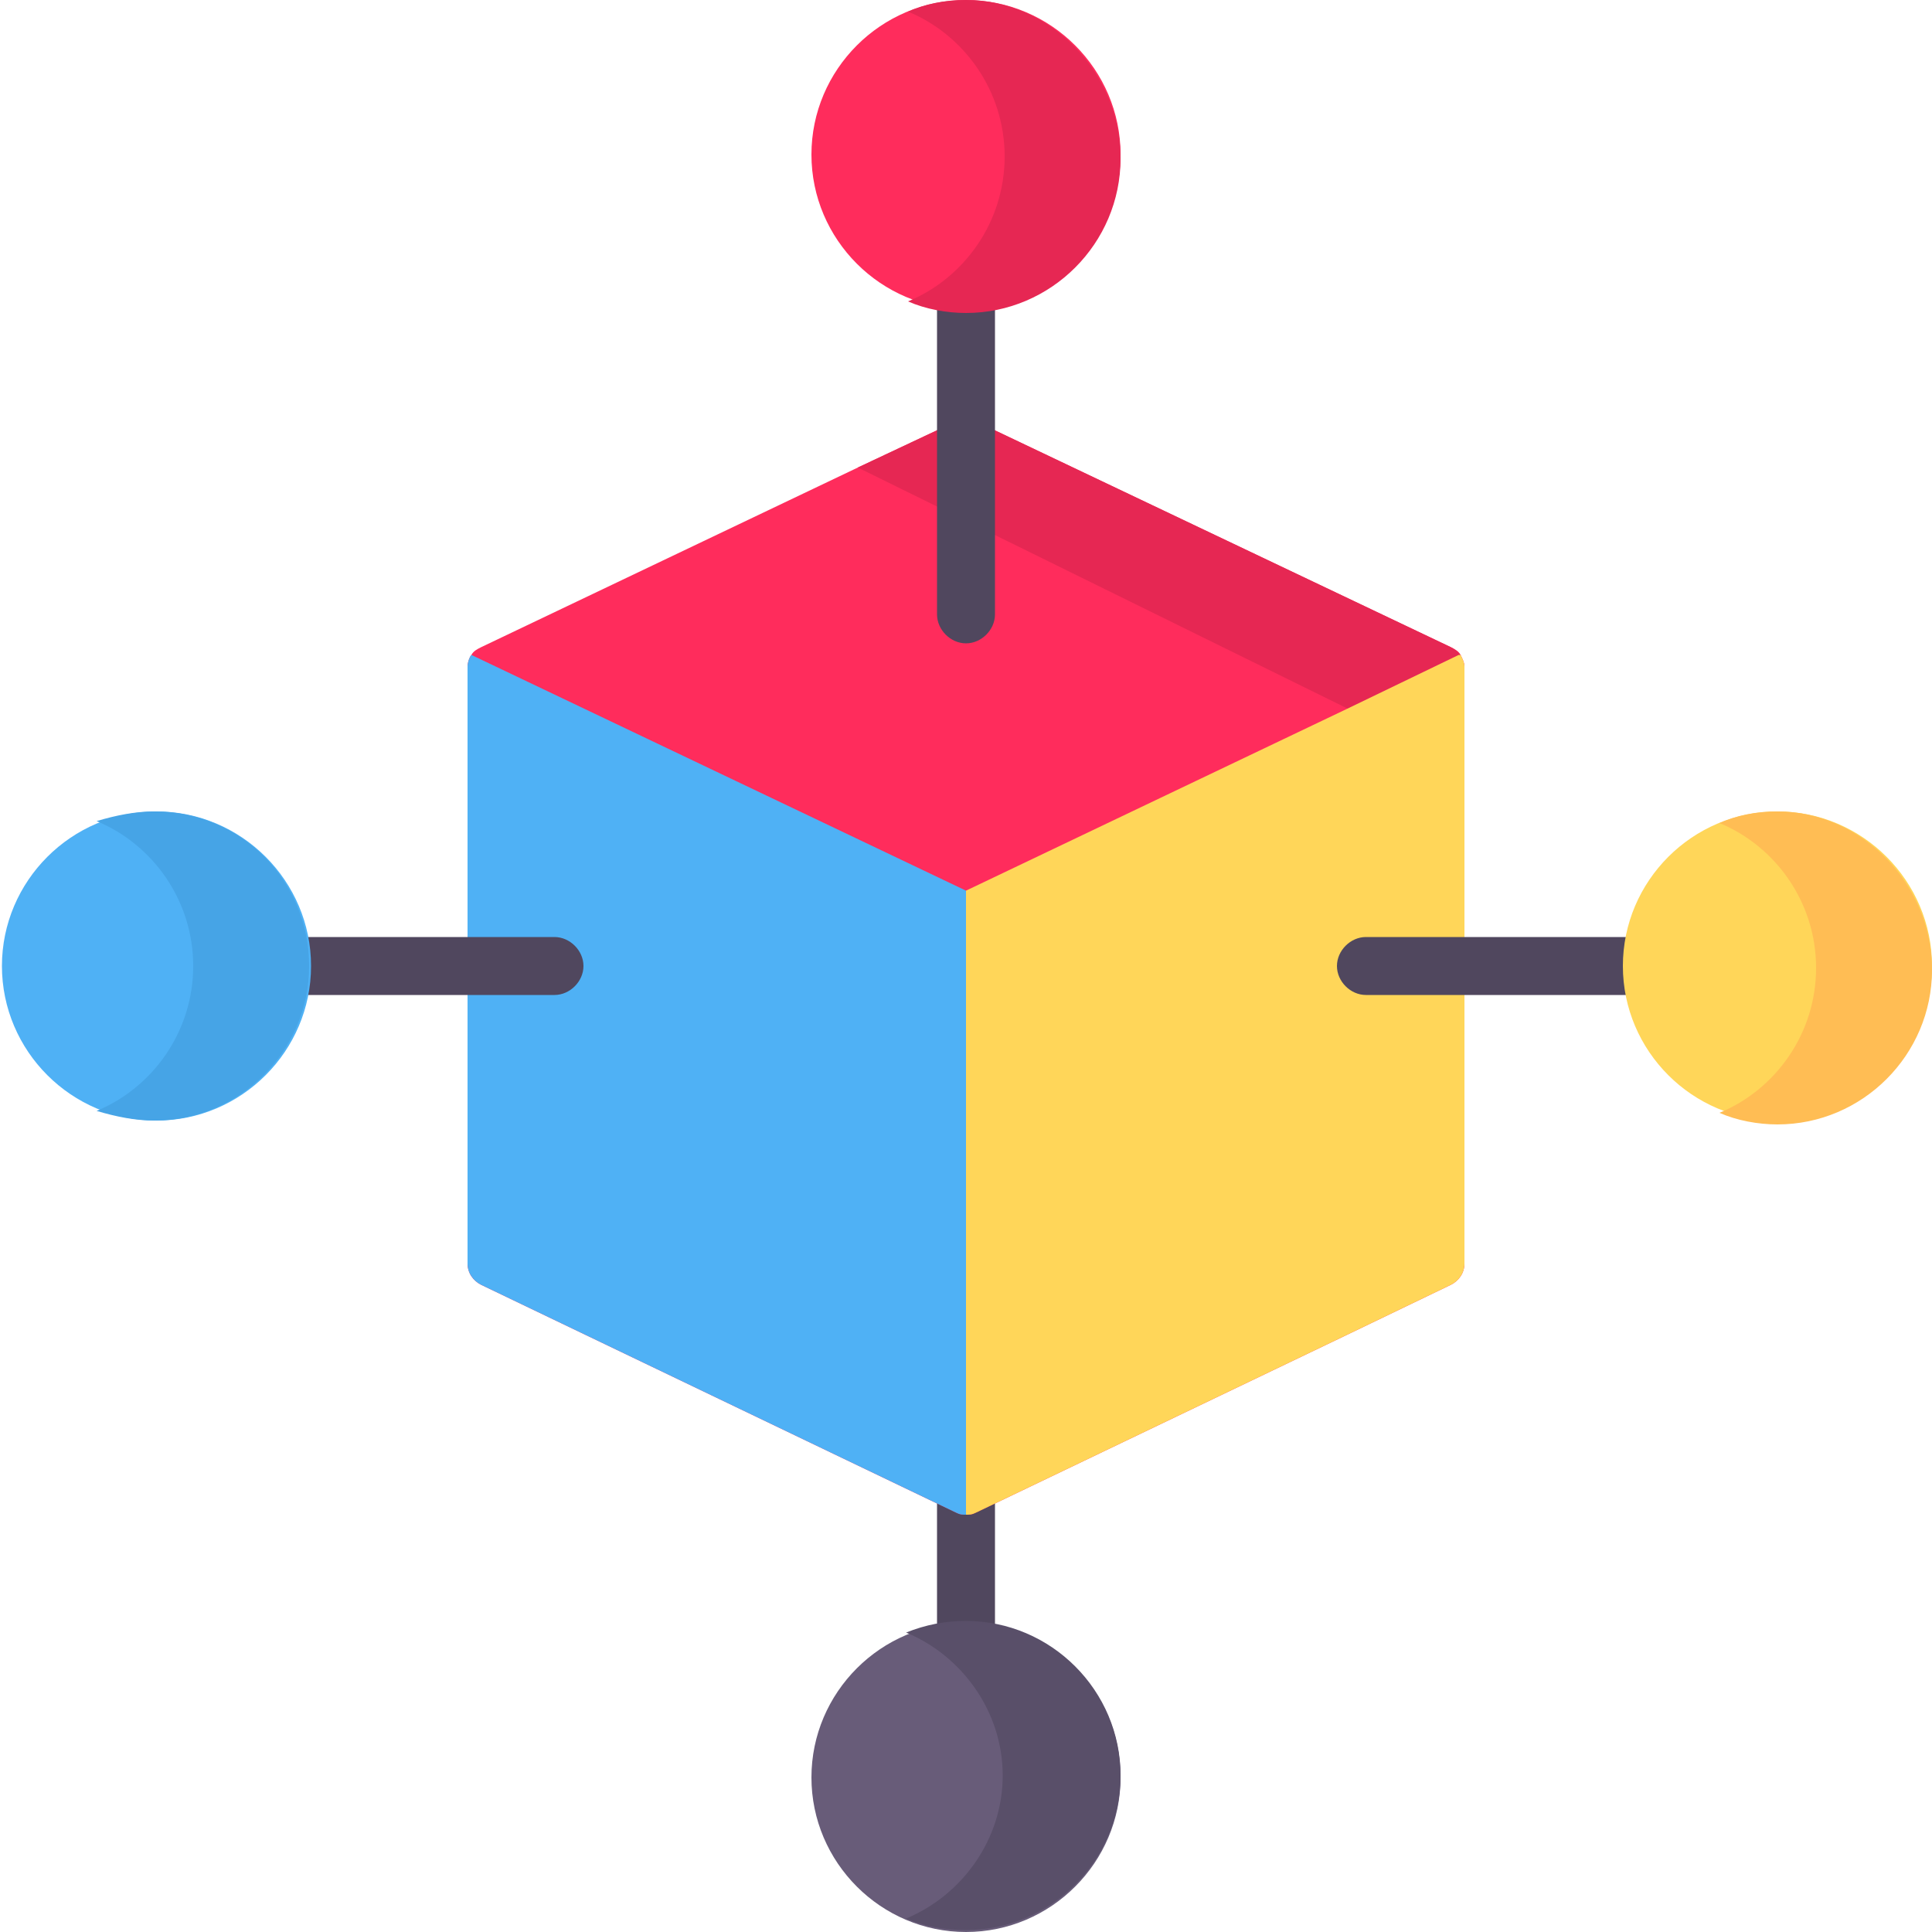
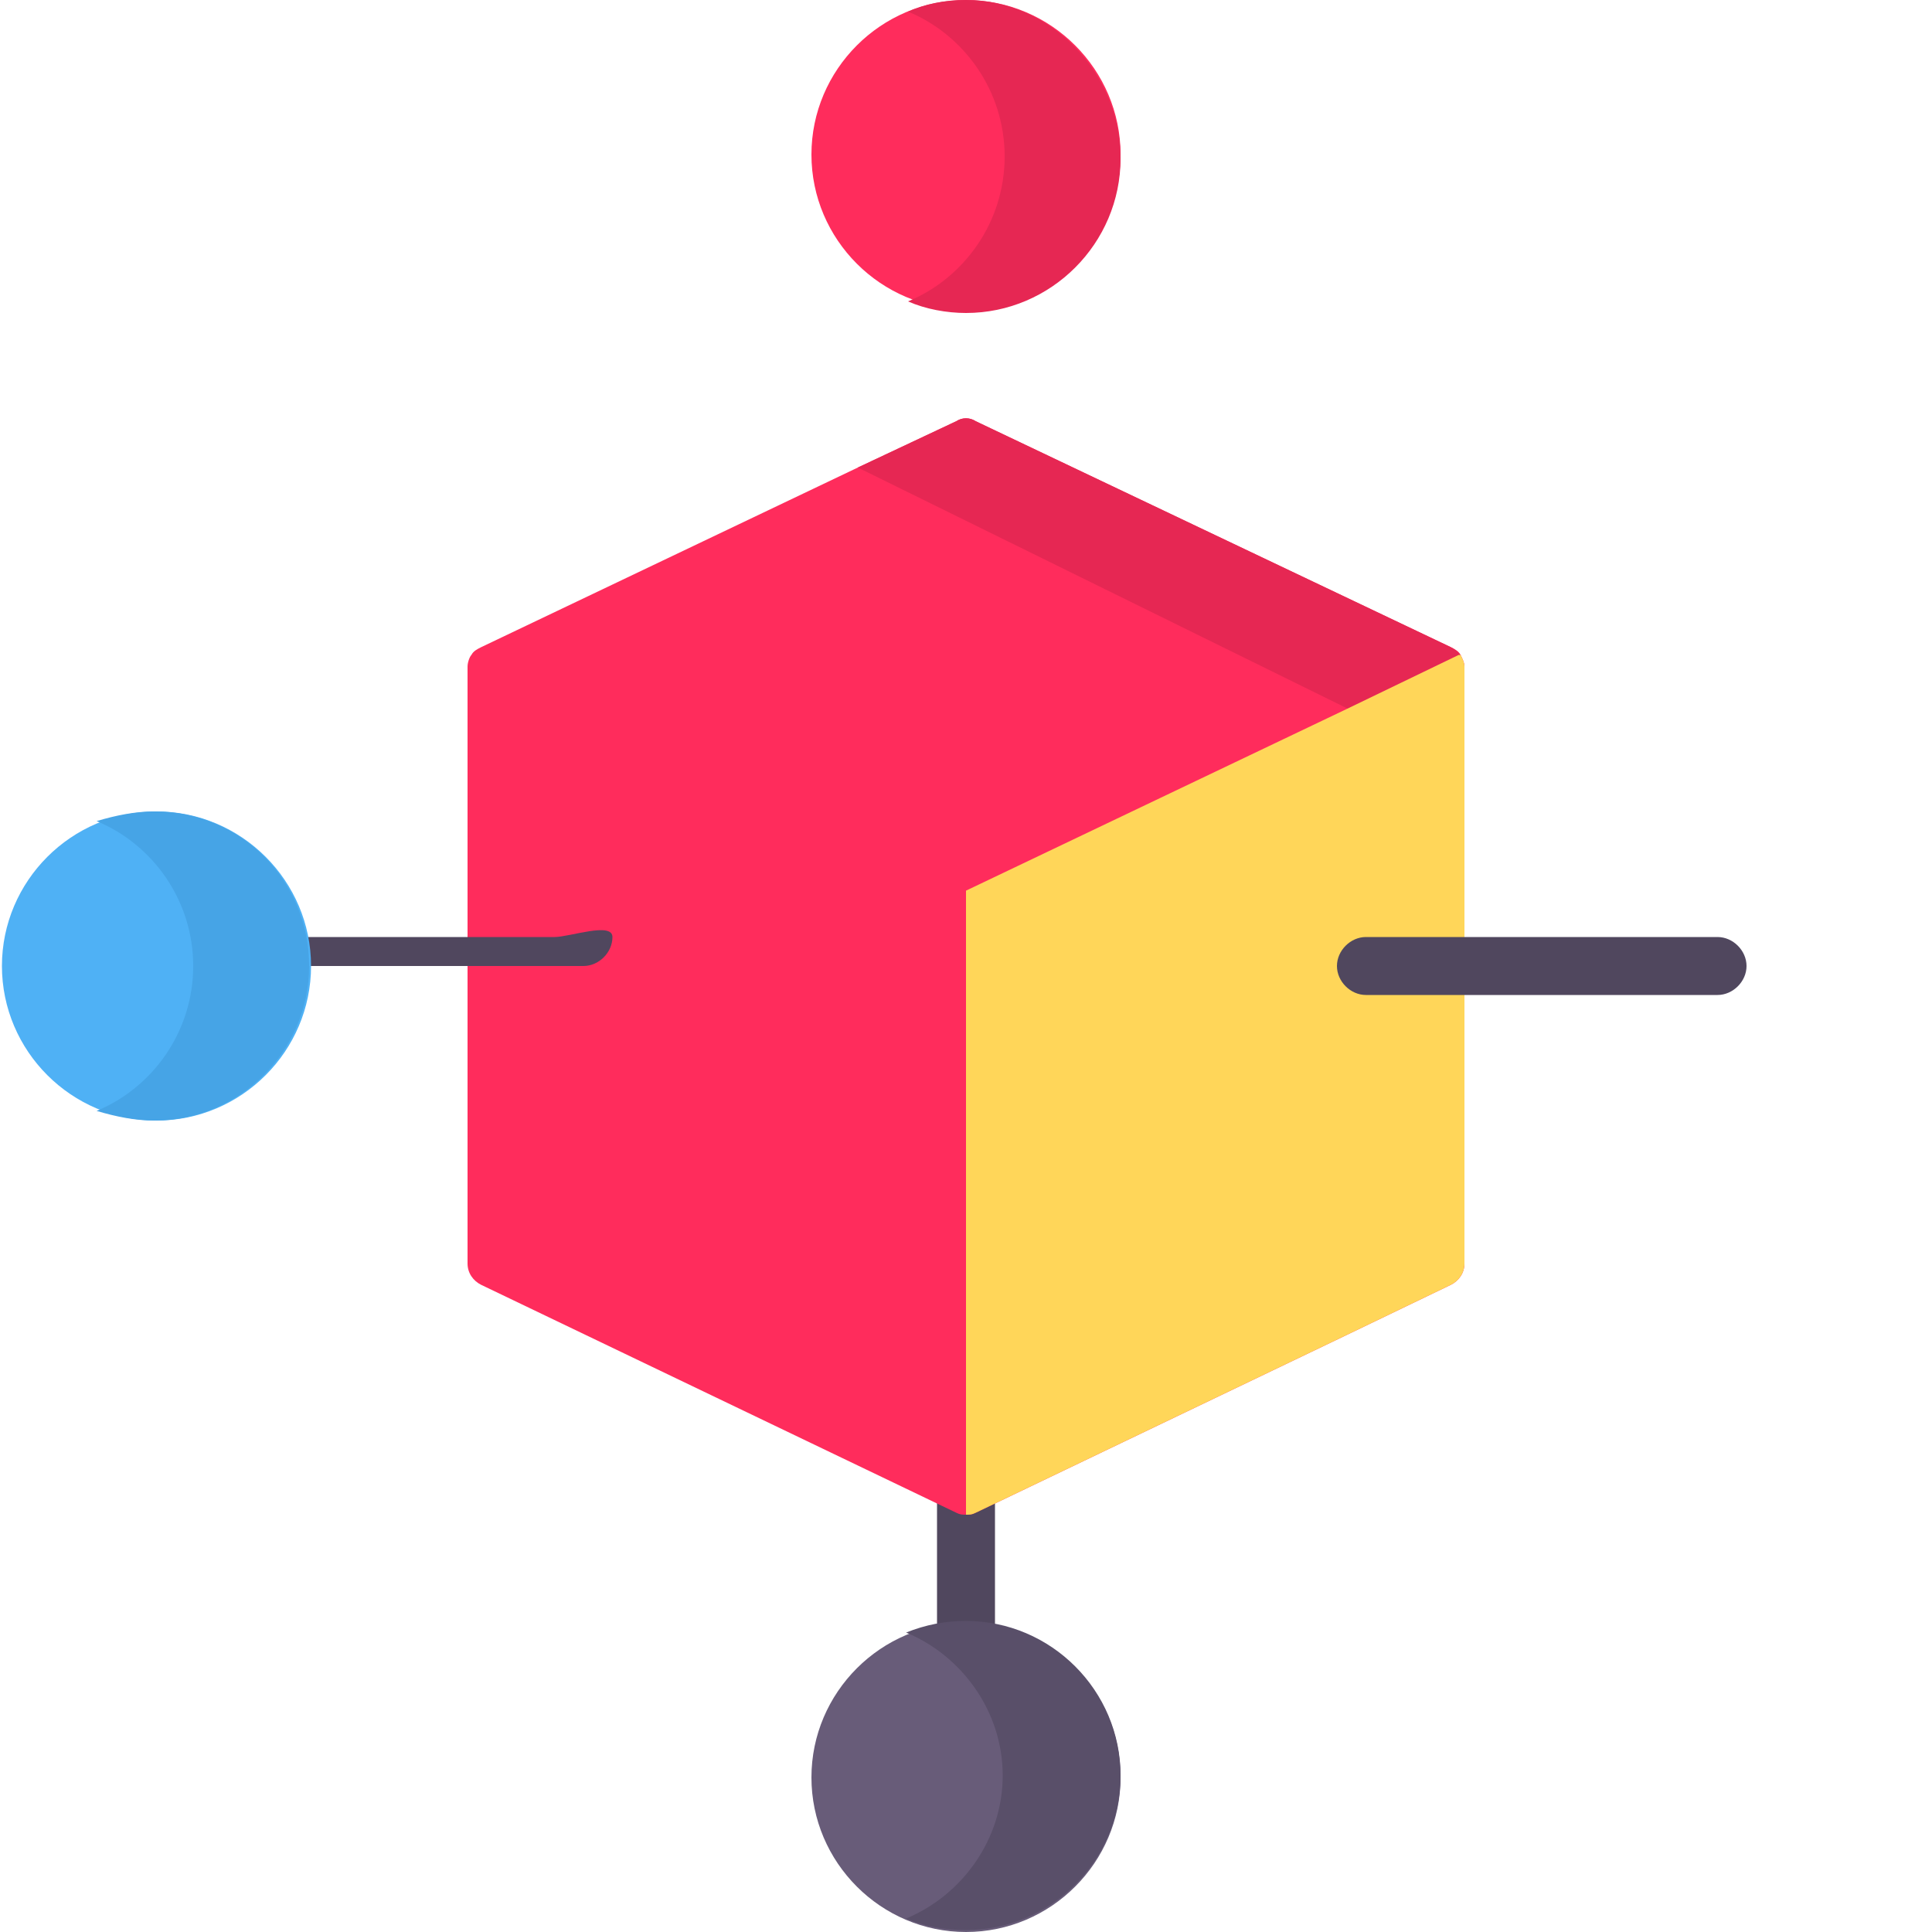
<svg xmlns="http://www.w3.org/2000/svg" version="1.1" id="Layer_1" x="0px" y="0px" width="100px" height="100px" viewBox="0 0 100 100" style="enable-background:new 0 0 100 100;" xml:space="preserve">
  <style type="text/css">
	.st0{fill:#50475E;}
	.st1{fill:#685C79;}
	.st2{fill:#594F69;}
	.st3{fill:#FF2C5C;}
	.st4{fill:#E62753;}
	.st5{fill:#4FB1F5;}
	.st6{fill:#FFD659;}
	.st7{fill:#FFBD54;}
	.st8{fill:#46A4E6;}
</style>
  <g id="surface1">
    <path class="st0" d="M50,72.3c-0.8,0-1.5,0.7-1.5,1.5v14.8c0,0.8,0.7,1.5,1.5,1.5s1.5-0.7,1.5-1.5V73.8C51.5,73,50.8,72.3,50,72.3z   " />
    <path class="st1" d="M58,92c0,4.4-3.6,8-8,8s-8-3.6-8-8s3.6-8,8-8S58,87.5,58,92z" />
    <path class="st2" d="M50,83.9c-1.1,0-2.1,0.2-3.1,0.6c2.9,1.2,5,4.1,5,7.4s-2.1,6.2-5,7.4c0.9,0.4,2,0.6,3.1,0.6c4.4,0,8-3.6,8-8   S54.4,83.9,50,83.9z" />
    <path class="st3" d="M75.8,34.5v30.9c0,0.5-0.3,0.9-0.7,1.1l-5.4,2.6l-19.2,9.2c-0.2,0.1-0.3,0.1-0.5,0.1s-0.3,0-0.5-0.1L24.9,66.5   c-0.4-0.2-0.7-0.6-0.7-1.1V34.5c0-0.2,0.1-0.5,0.2-0.6c0.1-0.2,0.3-0.3,0.5-0.4l19.5-9.3l5.1-2.4c0.3-0.2,0.7-0.2,1,0l24.6,11.7   c0.2,0.1,0.4,0.2,0.5,0.4h0C75.7,34.1,75.8,34.3,75.8,34.5z" />
    <path class="st4" d="M75.6,33.9L75.6,33.9l-5.8,2.8L44.4,24.2l5.1-2.4c0.3-0.2,0.7-0.2,1,0l24.6,11.7   C75.3,33.6,75.4,33.7,75.6,33.9z" />
-     <path class="st5" d="M50,46.1v32.3c-0.2,0-0.3,0-0.5-0.1L24.9,66.5c-0.4-0.2-0.7-0.6-0.7-1.1V34.5c0-0.2,0.1-0.5,0.2-0.6L50,46.1z" />
    <path class="st6" d="M75.8,34.5v30.9c0,0.5-0.3,0.9-0.7,1.1l-5.4,2.6l-19.2,9.2c-0.2,0.1-0.3,0.1-0.5,0.1V46.1l19.7-9.4l5.8-2.8   l0.1,0h0C75.7,34.1,75.8,34.3,75.8,34.5z" />
-     <path class="st0" d="M50,11.9c-0.8,0-1.5,0.7-1.5,1.5v18.4c0,0.8,0.7,1.5,1.5,1.5s1.5-0.7,1.5-1.5V13.4   C51.5,12.6,50.8,11.9,50,11.9z" />
-     <path class="st0" d="M28.7,48.5H11.6c-0.8,0-1.5,0.7-1.5,1.5s0.7,1.5,1.5,1.5h17.1c0.8,0,1.5-0.7,1.5-1.5S29.5,48.5,28.7,48.5z" />
+     <path class="st0" d="M28.7,48.5H11.6s0.7,1.5,1.5,1.5h17.1c0.8,0,1.5-0.7,1.5-1.5S29.5,48.5,28.7,48.5z" />
    <path class="st0" d="M88.9,48.5H70.7c-0.8,0-1.5,0.7-1.5,1.5s0.7,1.5,1.5,1.5h18.2c0.8,0,1.5-0.7,1.5-1.5S89.7,48.5,88.9,48.5z" />
    <path class="st3" d="M58,8c0,4.4-3.6,8-8,8s-8-3.6-8-8s3.6-8,8-8S58,3.6,58,8z" />
    <path class="st4" d="M50,0c-1.1,0-2.1,0.2-3,0.6c2.9,1.2,5,4.1,5,7.5s-2.1,6.3-5,7.5c0.9,0.4,2,0.6,3,0.6c4.4,0,8-3.6,8-8   S54.4,0,50,0z" />
-     <path class="st6" d="M100,50c0,4.4-3.6,8-8,8s-8-3.6-8-8s3.6-8,8-8S100,45.6,100,50z" />
-     <path class="st7" d="M92,42c-1.1,0-2.1,0.2-3,0.6c2.9,1.2,5,4.1,5,7.5c0,3.4-2.1,6.3-5,7.5c0.9,0.4,2,0.6,3,0.6c4.4,0,8-3.6,8-8   S96.4,42,92,42z" />
    <path class="st5" d="M16.1,50c0,4.4-3.6,8-8,8s-8-3.6-8-8s3.6-8,8-8S16.1,45.6,16.1,50z" />
    <path class="st8" d="M8,42C7,42,6,42.2,5,42.5c2.9,1.2,5,4.1,5,7.5c0,3.4-2.1,6.3-5,7.5C6,57.8,7,58,8,58c4.4,0,8-3.6,8-8   S12.5,42,8,42z" />
  </g>
</svg>